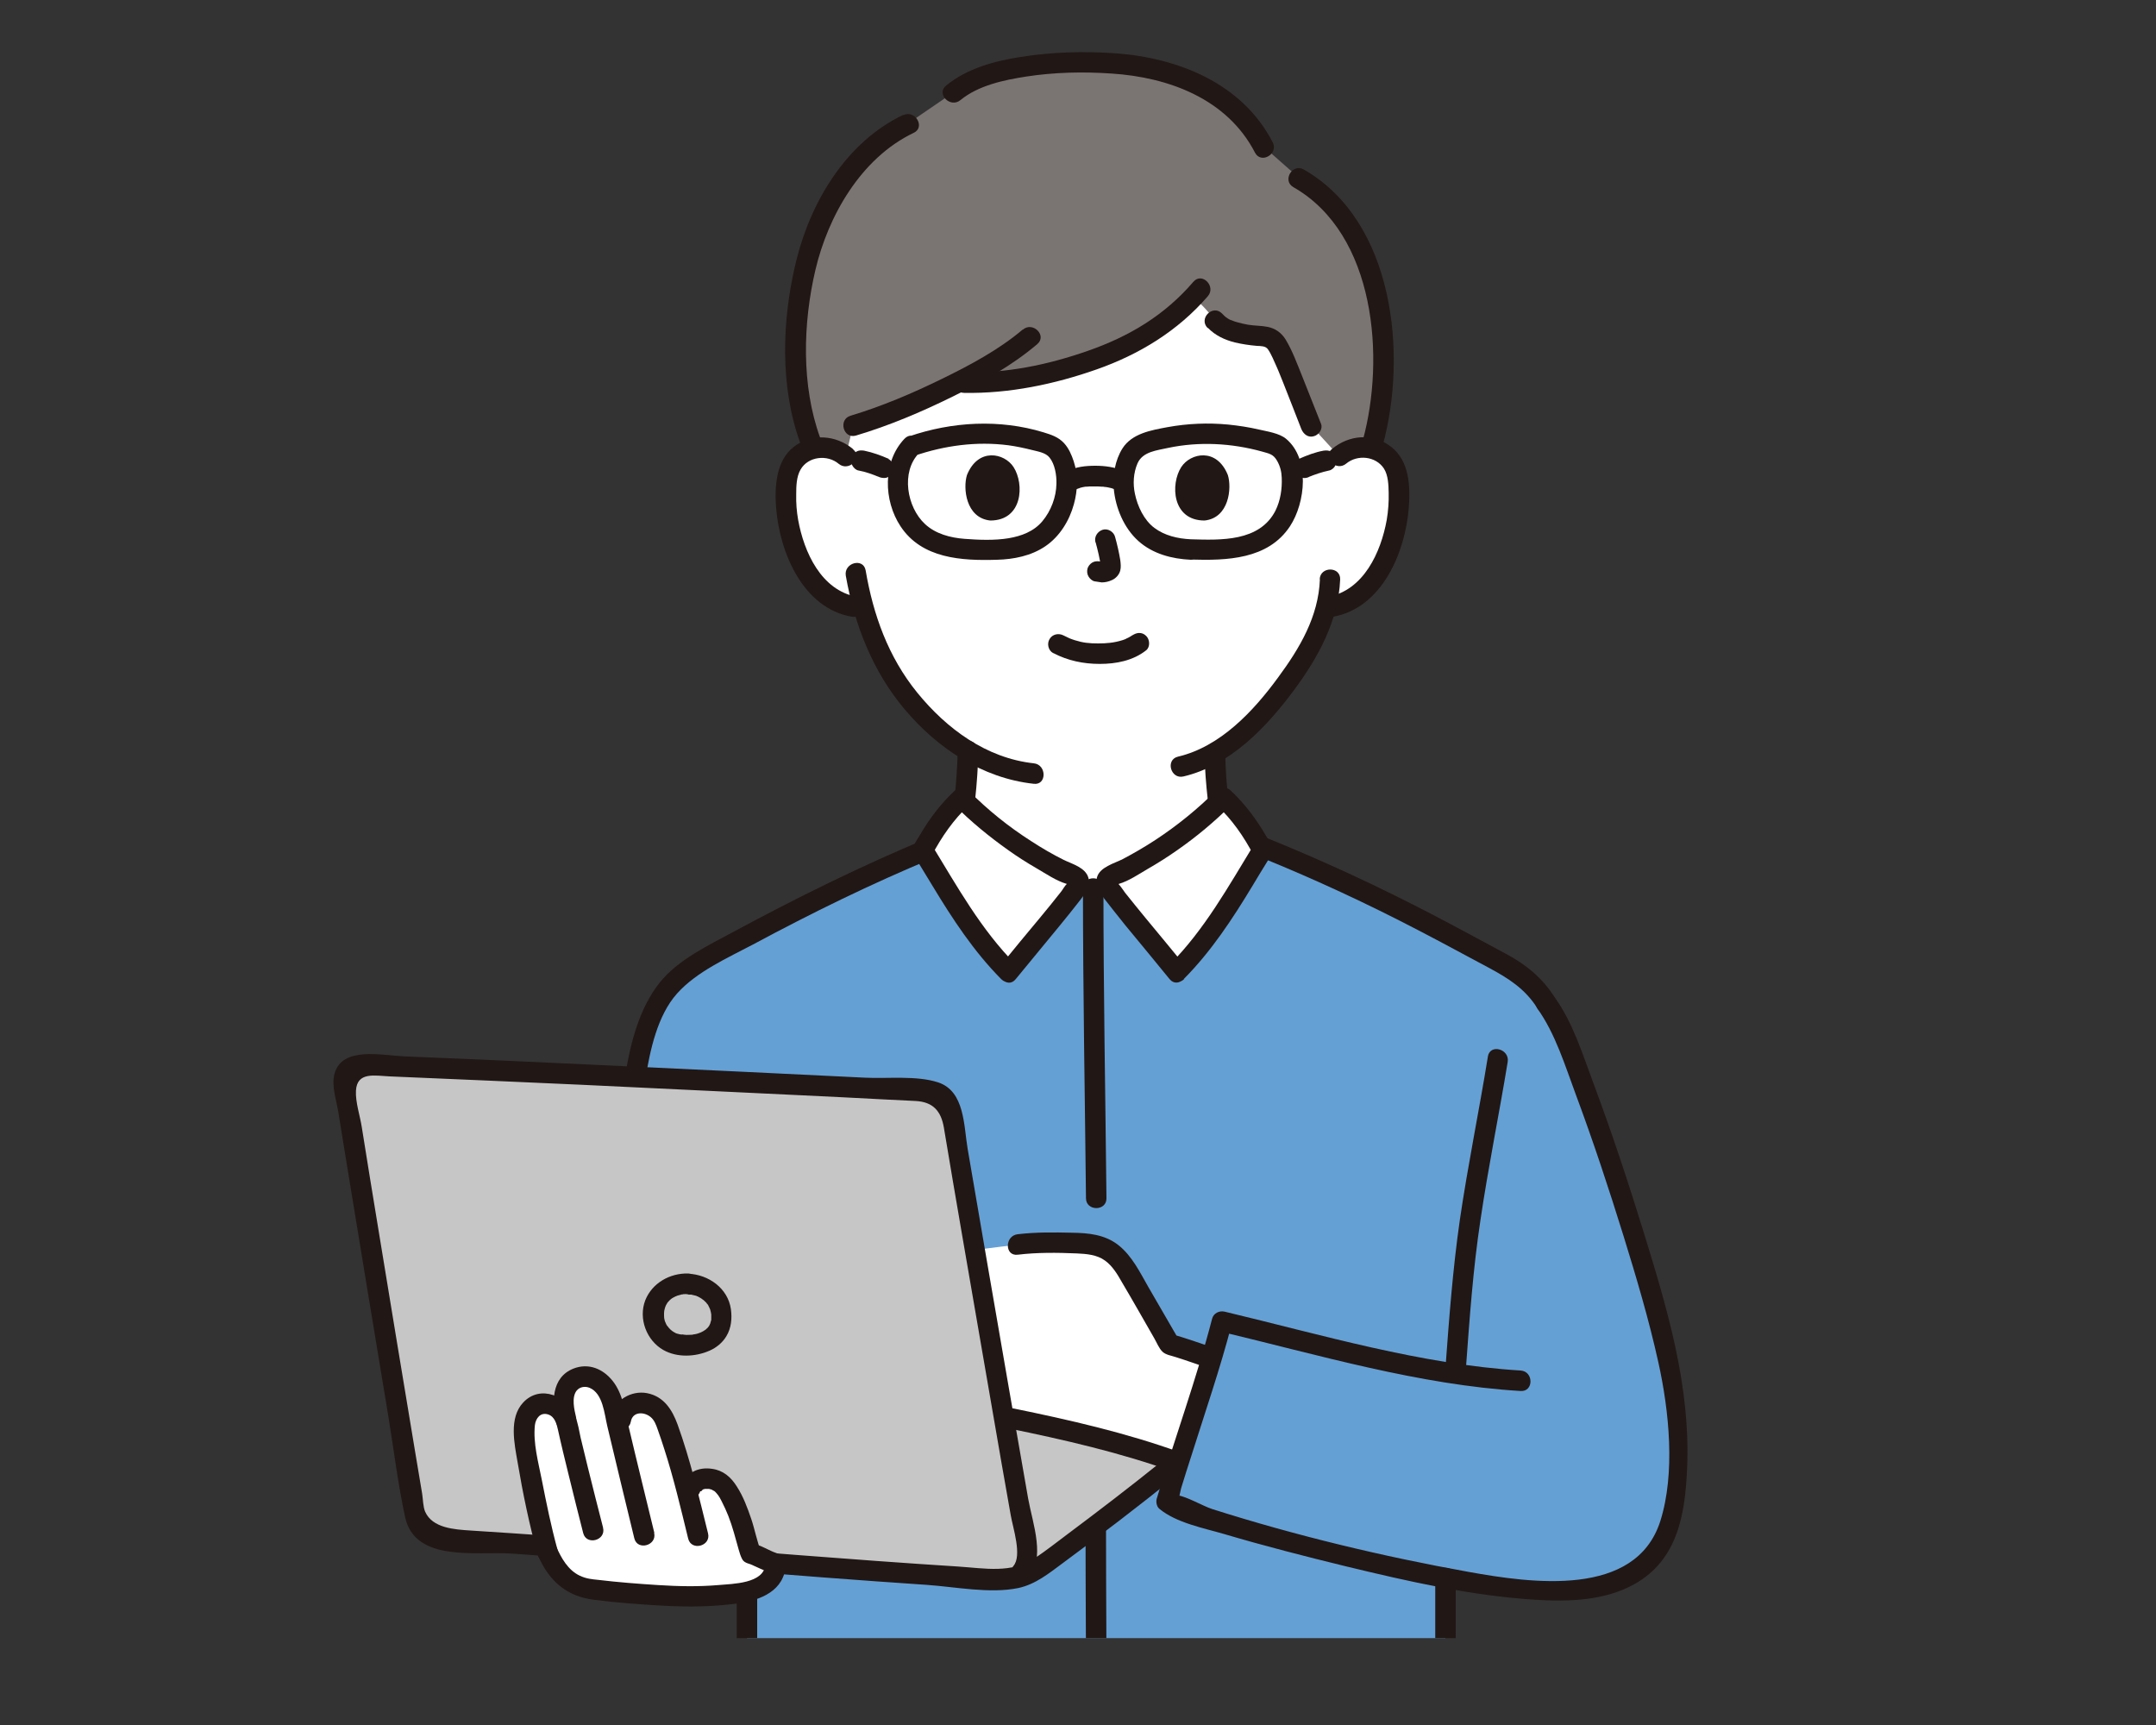
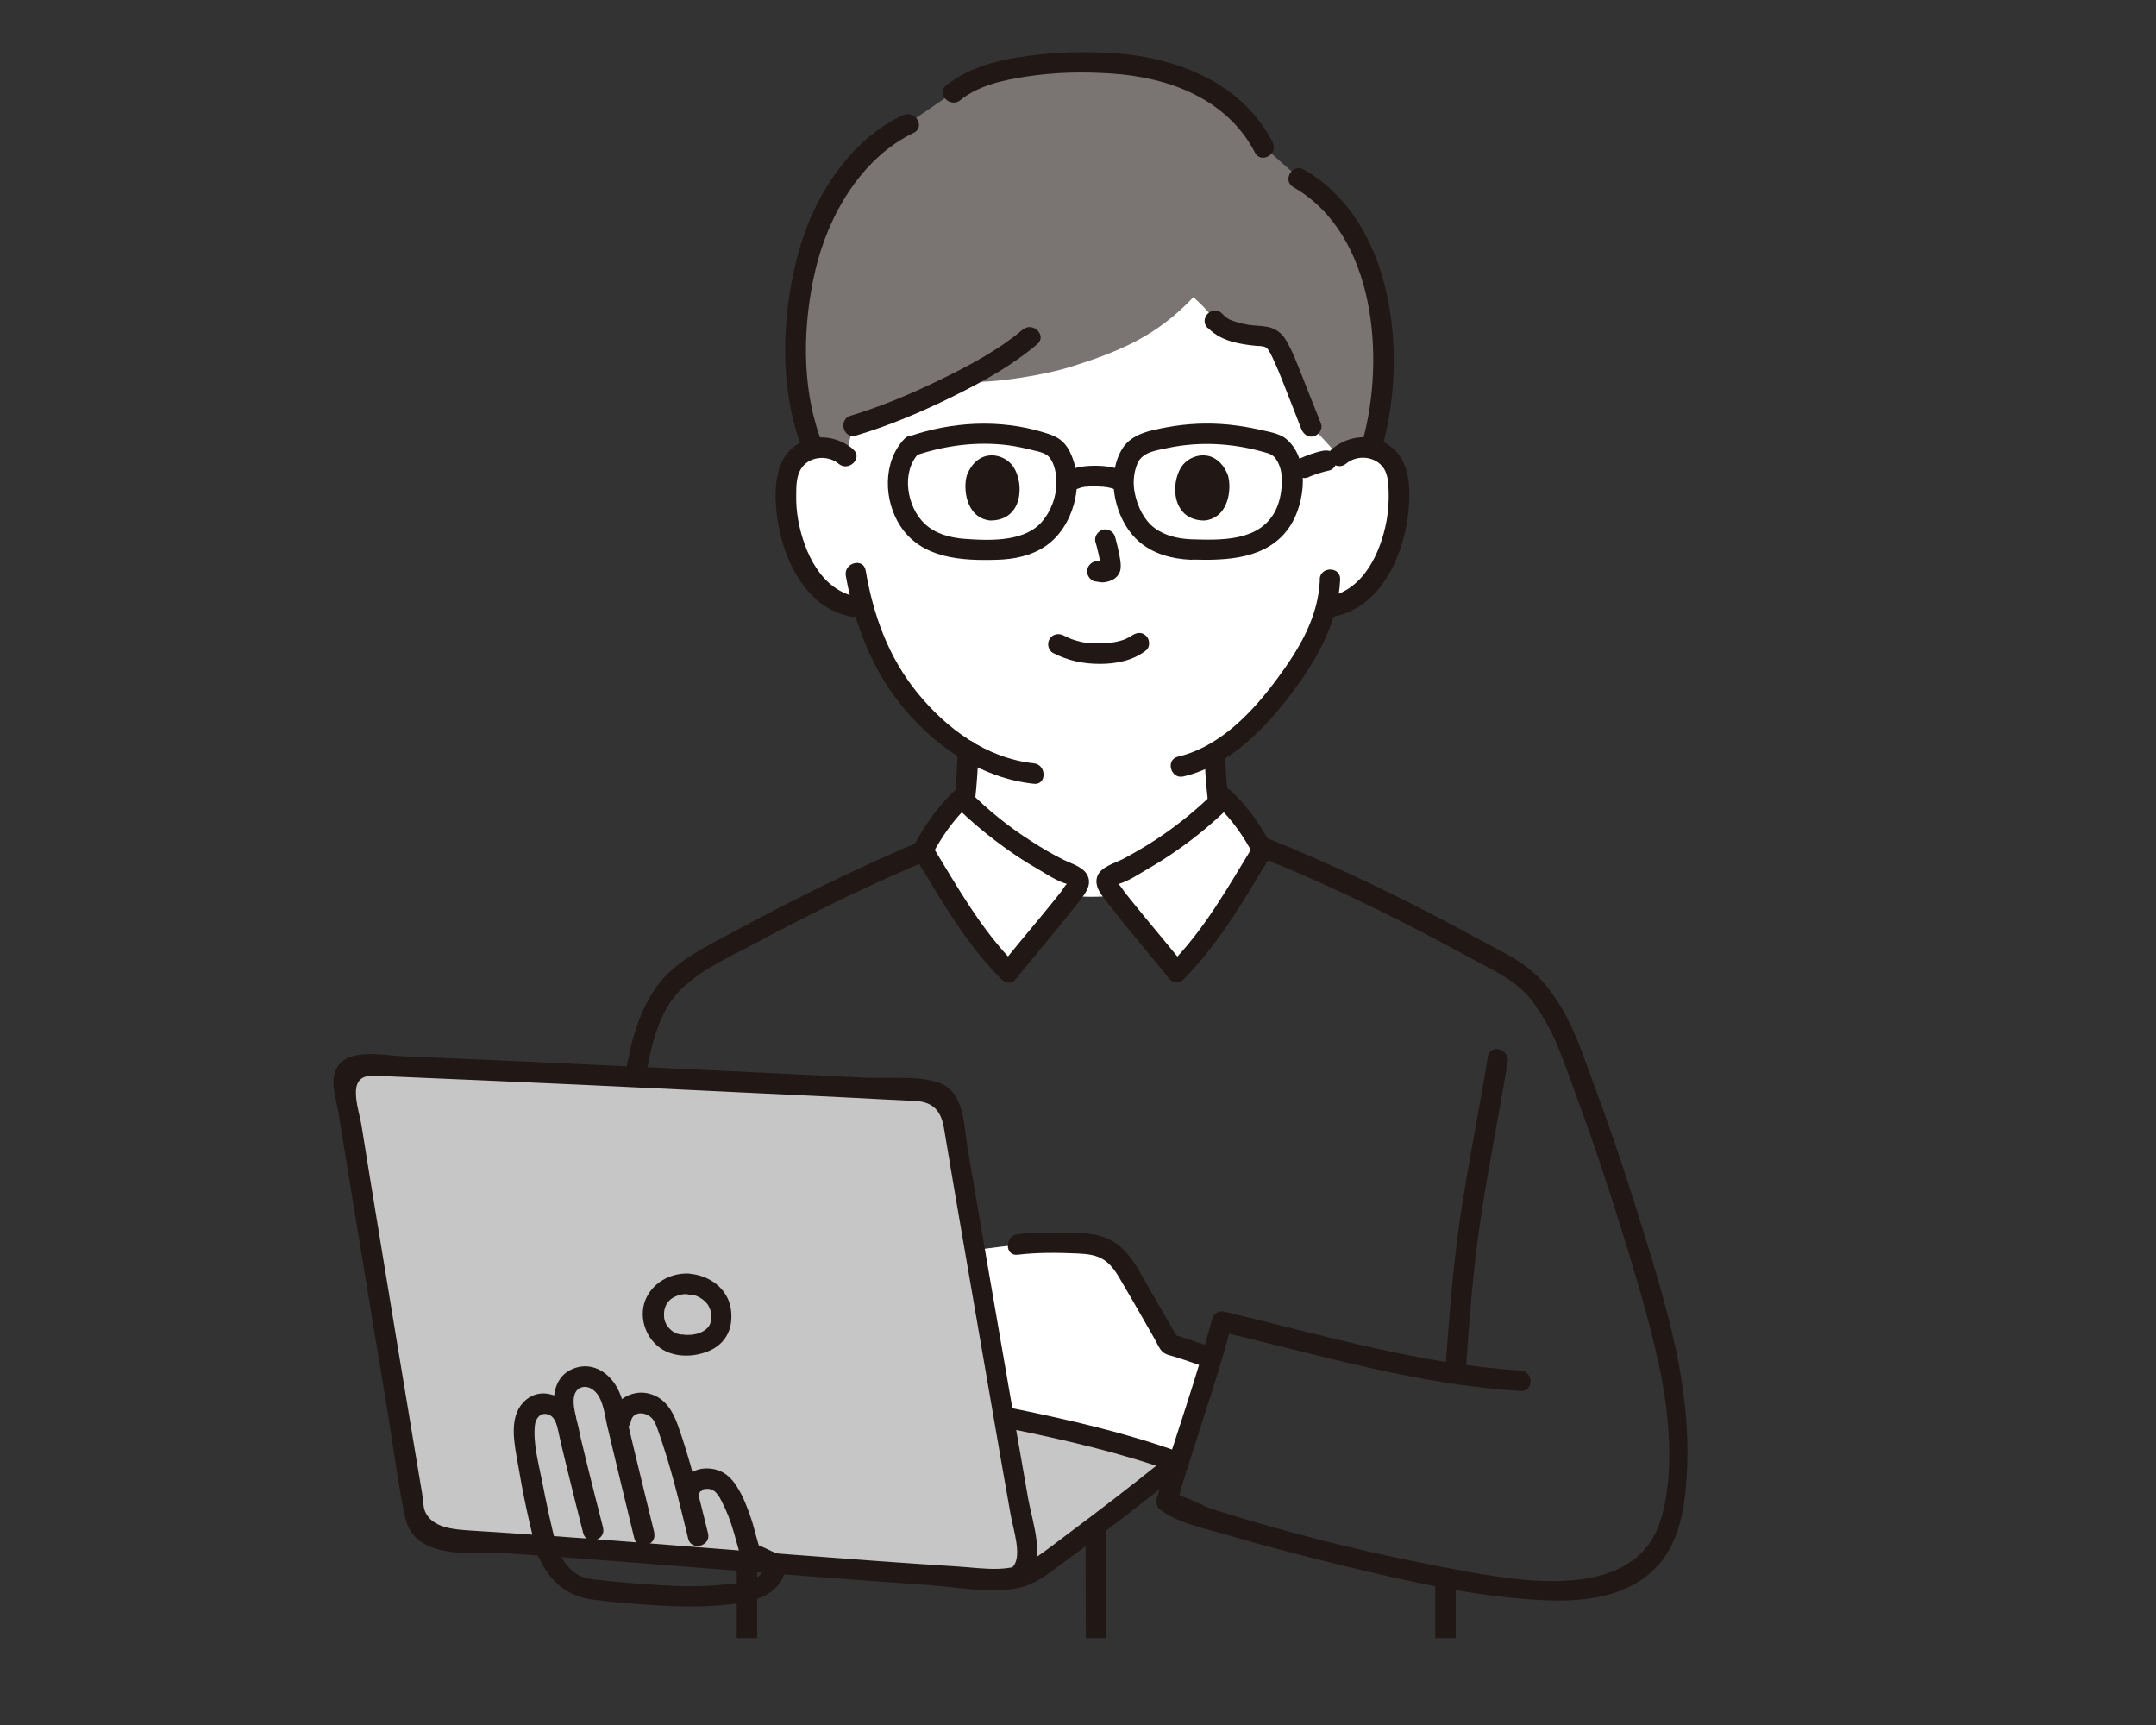
<svg xmlns="http://www.w3.org/2000/svg" id="a" viewBox="0 0 100 80">
  <rect x="0" y="0" width="100" height="80" fill="#333333" stroke="none" />
  <defs>
    <style>.g{fill:none;}.h{fill:#65a0d4;}.i{fill:#fff;}.j{fill:#c6c6c6;}.k{fill:#211715;}.l{fill:#7a7473;}.m{clip-path:url(#b);}</style>
    <clipPath id="b">
      <rect class="g" x="9.98" y=".39" width="77.14" height="75.58" />
    </clipPath>
  </defs>
  <g class="m">
    <g id="c">
      <path class="i" d="M60.85,29.85c-.74,1.39-2.43,3.83-4.5,5.06,.01,.67,.06,1.46,.15,2.19,0,0-.11,4.49-5.86,4.49s-5.88-4.52-5.88-4.52c.08-.74,.13-1.58,.15-2.23-.95-.57-1.83-1.35-2.64-2.32-1.17-1.4-1.82-2.95-2.21-4.31l-.44-.07c-.49-.08-.96-.3-1.34-.6-.49-.4-.85-.92-1.12-1.47-.56-1.12-.8-2.38-.7-3.61,.03-.31,.08-.63,.24-.92,.22-.4,.67-.7,1.16-.77s1.01,.08,1.36,.4c0,0-1.62-9.86,11.29-9.86s11.58,9.86,11.58,9.86c.35-.32,.88-.47,1.36-.4s.93,.37,1.16,.77c.16,.28,.21,.6,.24,.92,.11,1.23-.14,2.49-.7,3.61-.27,.55-.63,1.07-1.12,1.47-.38,.3-.84,.53-1.34,.6,0,0-.08,.01-.23,.04-.11,.41-.23,.76-.29,.94-.07,.18-.18,.43-.34,.73Z" />
      <path class="l" d="M60.23,8.27c1.75,.96,2.62,2.63,3.18,4.07,.83,2.11,1.05,5.67,.19,8.45-.04-.01-.09-.02-.13-.03-.49-.07-1.01,.08-1.36,.4l-1.28-1.4c-.29-.72-.5-1.29-.79-2.01-.19-.49-.54-1.36-.82-1.83s-.83-.33-1.34-.42c-1.65-.29-1.31-.66-2.53-1.72-1.67,1.79-3.44,2.53-5.72,3.24-1.23,.38-3.44,.75-4.95,.7-1.52,.88-3.73,1.56-5.1,1.99l-.35,1.43c-.35-.32-.88-.47-1.36-.4-.05,0-.1,.02-.15,.03l-.14-.38c-.85-2.25-.81-5.88-.12-8.44,.7-2.63,2.35-5.18,4.68-6.24l2.09-1.43c2.04-1.76,8.1-1.64,10.18-.89s3.49,1.96,4.22,3.43l1.61,1.42Z" />
      <path class="k" d="M45.23,37.07c.08-.74,.13-1.49,.15-2.23,0-.25-.22-.49-.48-.48s-.47,.21-.48,.48c-.02,.75-.07,1.49-.15,2.23-.03,.25,.24,.49,.48,.48,.28-.01,.45-.21,.48-.48h0Z" />
      <path class="k" d="M55.87,34.93c.01,.73,.07,1.45,.15,2.17,.03,.25,.2,.49,.48,.48,.23-.01,.51-.21,.48-.48-.09-.72-.14-1.45-.15-2.17,0-.25-.22-.49-.48-.48s-.48,.21-.48,.48h0Z" />
-       <path class="h" d="M45.26,80.62c-4.13,0-7.95,0-10.61,0h0c0-3.66,0-6.59,0-8.73l-5.17-22.01c.31-2.07,1.17-3.99,1.96-4.47,.54-.43,1.15-.88,1.76-1.22,3.2-1.74,5.99-3.2,9.58-4.71,.45-.87,1.05-1.77,1.82-2.48,1.48,1.5,3.36,2.78,5.16,3.6,.11,.05,.23,.11,.26,.22,.03,.1-.02,.2-.06,.29h1.41c-.04-.09-.09-.19-.06-.29,.03-.11,.15-.17,.26-.22,1.8-.82,3.68-2.1,5.16-3.6,.7,.65,1.27,1.44,1.7,2.24,4.2,1.69,7.24,3.27,10.79,5.2,.61,.33,1.73,.81,2.47,2.06,1.42,1.85,5.61,14.95,5.95,18.08,.19,1.75,.21,3.28-.03,5.45-.9,4.65-6.1,3.64-7.67,3.58-.54-.02-1.59-.19-2.9-.45,0,1.98,0,4.47,0,7.45-3.98,0-13.51,0-21.79,0Z" />
      <path class="g" d="M44.76,43.68c1.69,.45,3.53,.74,5.31,.75,1.87,0,4.07-.37,6.03-.92" />
      <path class="k" d="M67.52,80.61c0-2.48,0-4.96,0-7.44,0-.61-.95-.61-.95,0,0,2.48,0,4.96,0,7.44,0,.61,.95,.61,.95,0h0Z" />
      <path class="k" d="M35.12,80.62c0-2.91,0-5.82,0-8.73,0-.61-.95-.61-.95,0,0,2.91,0,5.82,0,8.73,0,.61,.95,.61,.95,0h0Z" />
-       <path class="k" d="M50.23,41.19c0,4.79,.09,9.59,.14,14.38,0,.61,.96,.61,.95,0-.05-4.79-.14-9.59-.14-14.38,0-.61-.95-.61-.95,0h0Z" />
      <path class="k" d="M50.35,70.94c0,3.19,.03,6.39,.03,9.58,0,.61,.95,.61,.95,0,0-3.19-.03-6.39-.03-9.58,0-.61-.95-.61-.95,0h0Z" />
      <path class="k" d="M58.55,39.79c2.46,1,4.87,2.12,7.23,3.35,1.1,.57,2.18,1.16,3.27,1.74,.9,.48,1.69,.98,2.25,1.87,.32,.52,1.15,.04,.82-.48-.57-.91-1.34-1.54-2.28-2.04-1.13-.6-2.25-1.22-3.39-1.81-2.49-1.3-5.04-2.48-7.65-3.54-.57-.23-.81,.69-.25,.92h0Z" />
      <path class="k" d="M69.01,49.01c-.41,2.53-.93,5.04-1.3,7.57-.33,2.29-.5,4.6-.67,6.91-.04,.61,.91,.61,.95,0,.17-2.31,.33-4.63,.68-6.93,.36-2.44,.86-4.87,1.26-7.31,.1-.6-.82-.86-.92-.25h0Z" />
      <path class="k" d="M43.01,38.88c-3.07,1.28-6.05,2.75-8.98,4.33-1.17,.63-2.59,1.3-3.44,2.37-.92,1.16-1.34,2.75-1.57,4.18-.1,.6,.82,.86,.92,.25,.21-1.3,.55-2.91,1.46-3.93s2.34-1.65,3.53-2.28c2.72-1.46,5.49-2.82,8.34-4,.56-.23,.31-1.15-.25-.92h0Z" />
      <path class="i" d="M54.57,45.06c1.66-1.65,2.74-3.64,3.97-5.63-.45-.86-1.04-1.73-1.8-2.43-1.48,1.5-3.36,2.78-5.16,3.6-.11,.05-.23,.11-.26,.22-.03,.1,.02,.2,.06,.29,.07,.14,.51,.7,1.07,1.38,.73,.89,1.64,1.98,2.13,2.58Z" />
      <path class="i" d="M46.78,45.06c-1.66-1.65-2.74-3.64-3.97-5.63,.45-.86,1.04-1.73,1.8-2.43,1.48,1.5,3.36,2.78,5.16,3.6,.11,.05,.23,.11,.26,.22,.03,.1-.02,.2-.06,.29-.07,.14-.51,.7-1.07,1.38-.73,.89-1.64,1.98-2.13,2.58Z" />
      <path class="k" d="M54.91,45.4c1.27-1.28,2.26-2.79,3.19-4.33,.23-.38,.46-.77,.7-1.15,.1-.17,.23-.34,.21-.55s-.18-.41-.28-.59c-.45-.78-.99-1.5-1.65-2.12-.19-.18-.49-.19-.67,0-.86,.86-1.81,1.63-2.83,2.3-.49,.32-.99,.61-1.5,.88-.39,.2-1.07,.37-1.2,.85-.1,.38,.12,.7,.34,.99,.32,.42,.66,.83,.99,1.25,.68,.83,1.37,1.65,2.04,2.48,.39,.47,1.06-.2,.67-.67-.59-.73-1.2-1.45-1.79-2.17-.32-.39-.63-.77-.94-1.16-.1-.13-.2-.3-.31-.41-.02-.02-.05-.1-.06-.1-.03-.07-.05-.01-.06,.16,.05-.02,.09-.05,.14-.07,.45-.13,.92-.45,1.33-.69,.47-.27,.93-.56,1.37-.87,.89-.62,1.73-1.32,2.5-2.09h-.67c.72,.67,1.27,1.47,1.72,2.33v-.48c-1.18,1.93-2.28,3.92-3.89,5.54-.43,.43,.24,1.11,.67,.67Z" />
      <path class="k" d="M47.11,44.73c-1.61-1.62-2.71-3.61-3.89-5.54v.48c.46-.87,1.01-1.66,1.72-2.33h-.67c.77,.77,1.61,1.46,2.5,2.09,.42,.3,.86,.58,1.31,.84s.91,.58,1.39,.72c.05,.02,.09,.04,.14,.07l-.05-.18-.07,.11c-.11,.09-.19,.26-.28,.37-.32,.41-.65,.81-.98,1.21-.6,.72-1.2,1.44-1.79,2.17-.38,.47,.29,1.15,.67,.67,.66-.81,1.34-1.62,2-2.43,.34-.42,.68-.83,1.01-1.26,.22-.29,.48-.63,.36-1.02-.14-.47-.75-.63-1.14-.82-.52-.26-1.02-.55-1.51-.87-1.05-.67-2.02-1.45-2.89-2.33-.19-.19-.49-.18-.67,0-.64,.6-1.17,1.3-1.61,2.06-.1,.17-.26,.39-.31,.58-.05,.24,.08,.41,.2,.61,.23,.38,.47,.77,.7,1.15,.93,1.54,1.92,3.05,3.19,4.33,.43,.43,1.1-.24,.67-.67Z" />
      <path class="j" d="M15.99,49.87c.1-.29,.38-.5,.72-.49,5.66,.2,22.04,1.01,26.4,1.22,.5,.02,.92,.4,1,.89,.65,3.93,3.02,17.59,3.65,21.14l.05,.3c-.11,.06-.23,.11-.36,.16-.28,.1-.76,.16-1.05,.14-9.1-.52-17.04-1.35-26.08-1.89-.52-.03-.96-.42-1.04-.93-.75-4.42-2.66-16.06-3.32-20.19-.02-.13,0-.25,.03-.36Z" />
      <path class="j" d="M47.15,69.16c-.18-1.04-.39-2.21-.6-3.45l.33,.07,1.61,.33c.93,.21,4.65,1.17,6.09,1.7-.23,.19-.4,.33-.4,.33-1.85,1.5-5.23,4.04-6.03,4.6-.11,.08-.22,.15-.34,.21l-.05-.3c-.13-.76-.35-1.98-.61-3.48Z" />
      <path class="i" d="M48.55,66.12c.93,.21,4.66,1.17,6.1,1.7,.44-1.4,1.07-3.4,1.52-4.89-.62-.21-1.24-.4-1.86-.58l-1.73-3c-.3-.52-.63-1.07-1.15-1.37-.51-.3-1.13-.32-1.72-.33-.65-.01-1.39-.08-2.58,.08l-1.94,.24,1.39,7.8,1.97,.35Z" />
      <path class="k" d="M54.72,67.35c-2.49-.9-5.12-1.5-7.71-2.03-.6-.12-.85,.79-.25,.92,2.59,.53,5.22,1.13,7.71,2.03,.58,.21,.82-.71,.25-.92h0Z" />
      <path class="k" d="M56.3,62.51c-.64-.22-1.27-.44-1.92-.63l.28,.22-1.39-2.4c-.39-.68-.76-1.45-1.39-1.95s-1.4-.57-2.16-.58c-.84-.02-1.68-.03-2.52,.07-.6,.07-.61,1.02,0,.95,.91-.11,1.83-.1,2.75-.06,.45,.02,.93,.06,1.3,.33,.35,.25,.58,.64,.79,1.01,.51,.86,1,1.73,1.5,2.6,.11,.19,.22,.47,.38,.62s.42,.18,.62,.25c.51,.16,1.01,.34,1.51,.51,.58,.2,.83-.72,.25-.92h0Z" />
      <path class="k" d="M47.65,73.29c.88-1,.25-2.61,.04-3.78-.31-1.76-.61-3.51-.92-5.27-.63-3.66-1.27-7.31-1.89-10.97-.18-1.06-.13-2.66-1.36-3.07-.99-.33-2.35-.17-3.38-.22-3.63-.18-7.26-.35-10.89-.52s-7.02-.33-10.53-.47c-.97-.04-2.84-.48-3.2,.79-.16,.54,.08,1.24,.17,1.78,.12,.76,.25,1.52,.37,2.28,.65,3.96,1.3,7.93,1.96,11.89,.25,1.54,.44,3.1,.77,4.63,.46,2.11,3.29,1.58,4.94,1.69,6.42,.44,12.82,1.02,19.24,1.45,1.33,.09,2.93,.42,4.25,.15,.81-.17,1.44-.69,2.09-1.17,1.76-1.3,3.51-2.63,5.21-4.01,.48-.38-.2-1.05-.67-.67-1.43,1.15-2.88,2.26-4.35,3.36-.49,.37-.98,.75-1.48,1.09-1.09,.74-2.35,.48-3.59,.4-5.02-.32-10.02-.74-15.03-1.13-2.53-.2-5.06-.38-7.59-.54-.74-.05-1.75-.11-2.09-.87-.1-.23-.1-.59-.14-.84-.11-.68-.23-1.35-.34-2.03-.57-3.43-1.14-6.86-1.7-10.29-.26-1.56-.51-3.12-.76-4.68-.08-.52-.3-1.16-.27-1.69,.05-.89,.88-.69,1.57-.66,2.98,.12,5.96,.26,8.93,.39,3.35,.16,6.7,.32,10.04,.48,1.33,.06,2.66,.13,4,.2,.47,.02,.94,.05,1.41,.07,.82,.04,1.19,.47,1.32,1.24,.56,3.37,1.15,6.73,1.73,10.1,.32,1.83,.63,3.66,.95,5.49,.14,.79,.28,1.59,.42,2.38,.1,.59,.54,1.88,.12,2.36s.27,1.13,.67,.67h0Z" />
      <g id="d">
-         <path class="i" d="M26.31,66.06c-.11-.51-.53-1.07-1.22-.95-.43,.08-.72,.45-.75,.97-.04,.7,.11,1.5,.36,2.8,.19,.99,.44,2.14,.7,3.08,.41,.96,1.01,1.59,1.89,1.72,.54,.09,3.92,.42,5.44,.35,1.31-.13,3.27-.12,3.26-1.53-.49-.14-.92-.42-1.11-.45-.05-.13-.11-.28-.16-.5-.21-.87-.75-2.45-1.28-2.8-.43-.28-1.15-.29-1.37,.28,0,0-.06,.16-.15,.41-.06-.24-.13-.5-.19-.77-.22-.93-.59-2.05-.83-2.7-.15-.41-.38-.7-.88-.88-.46-.16-1.14,.13-1.21,.7l-.08,.63-.25-1.13c-.28-1.26-1.08-1.61-1.66-1.4-.65,.23-.79,.93-.54,1.96" />
        <path class="k" d="M32.53,69.16c-.04,.09,.07-.14,.02-.03,.04-.04,.04-.04,0-.01,.02-.02,.05-.03,.07-.05,.05-.02,.05-.03,0,0,.03,0,.06-.02,.08-.02,.06-.01,.06-.01,0,0,.03,0,.06,0,.09,0,.03,0,.06,0,.09,0-.05,0-.05,0,0,0,.06,.01,.12,.03,.17,.05-.09-.03,.07,.04,.08,.05,.06,.04,.06,.06,.01,0,.15,.16,.2,.21,.33,.47s.22,.45,.31,.68c.2,.51,.33,1.03,.48,1.56,.04,.14,.09,.31,.16,.44s.18,.18,.31,.22c.02,0,.16,.06,.07,.02,.32,.14,.63,.3,.97,.41,.58,.19,.83-.73,.25-.92-.36-.12-.7-.36-1.06-.43l.33,.33c-.19-.48-.28-1-.45-1.5s-.37-1.04-.67-1.5c-.27-.43-.63-.74-1.14-.81-.65-.1-1.2,.18-1.46,.79-.1,.24,.11,.52,.33,.58,.27,.08,.49-.09,.58-.33h0Z" />
        <path class="k" d="M32.84,71.11c-.42-1.69-.82-3.4-1.41-5.04-.25-.69-.64-1.31-1.42-1.46-.72-.14-1.53,.32-1.67,1.07-.11,.6,.81,.85,.92,.25,.08-.47,.61-.47,.92-.21,.17,.14,.25,.36,.32,.56,.11,.3,.21,.61,.31,.92,.44,1.36,.77,2.77,1.11,4.16,.15,.59,1.07,.34,.92-.25h0Z" />
        <path class="k" d="M30.35,71.09c-.4-1.65-.81-3.3-1.2-4.96-.17-.7-.26-1.48-.72-2.07s-1.14-.86-1.83-.59c-1.04,.41-1.01,1.6-.8,2.51,.14,.6,1.05,.34,.92-.25-.08-.34-.22-.91,.02-1.23,.15-.19,.4-.22,.6-.14,.63,.26,.69,1.21,.83,1.79,.41,1.73,.83,3.46,1.25,5.19,.14,.59,1.06,.34,.92-.25h0Z" />
        <path class="k" d="M24.98,72.2c.51,1.14,1.31,1.83,2.55,1.99,1.08,.14,2.18,.22,3.27,.28,1.15,.06,2.28,.05,3.42-.11,1.08-.15,2.17-.59,2.23-1.82,.03-.61-.92-.61-.95,0-.05,.91-1.53,.91-2.18,.97-.94,.08-1.86,.06-2.8,0s-1.85-.13-2.77-.24c-.29-.03-.56-.05-.87-.2-.54-.26-.85-.82-1.08-1.34-.25-.56-1.07-.07-.82,.48h0Z" />
        <path class="k" d="M27.97,70.84c-.24-.94-.48-1.87-.71-2.81-.11-.45-.22-.91-.33-1.36-.07-.32-.12-.66-.24-.96-.36-.96-1.62-1.52-2.42-.67-.68,.72-.41,1.92-.26,2.79,.24,1.43,.54,2.86,.92,4.26,.16,.59,1.08,.34,.92-.25-.29-1.06-.51-2.14-.72-3.21-.16-.81-.41-1.71-.32-2.54,.04-.32,.26-.61,.62-.49,.3,.1,.39,.44,.45,.71,.15,.69,.32,1.38,.49,2.07,.22,.91,.45,1.81,.68,2.72,.15,.59,1.07,.34,.92-.25h0Z" />
      </g>
      <path class="k" d="M71.29,46.75c.85,1.17,1.31,2.7,1.81,4.04,.8,2.15,1.52,4.33,2.2,6.52,.6,1.94,1.18,3.89,1.62,5.88,.5,2.26,.79,5.13,.09,7.35-1.14,3.58-5.99,2.88-8.89,2.36-4-.72-8.01-1.68-11.88-2.91-.48-.15-1.26-.64-1.75-.66-.18,0-.03,.33,.12,.26,.07-.03,.15-.48,.17-.56,.15-.5,.31-.99,.47-1.49,.64-2.03,1.34-4.06,1.88-6.13l-.58,.33c4.58,1.09,9.27,2.49,13.98,2.77,.61,.04,.61-.91,0-.95-4.62-.28-9.24-1.66-13.73-2.73-.25-.06-.52,.08-.58,.33-.73,2.81-1.74,5.56-2.57,8.35-.04,.15,0,.36,.12,.46,.79,.66,2.08,.9,3.03,1.18,1.86,.55,3.74,1.03,5.62,1.49,2.9,.7,5.79,1.36,8.77,1.55,1.56,.1,3.24,.05,4.63-.73,1.99-1.12,2.34-3.23,2.43-5.34,.17-3.84-.92-7.43-2.04-11.06-.7-2.27-1.45-4.53-2.28-6.76-.5-1.33-.97-2.87-1.81-4.03-.36-.49-1.18-.02-.82,.48h0Z" />
      <path class="k" d="M62.44,21.5c.52-.43,1.37-.35,1.75,.23,.2,.32,.21,.75,.22,1.12,.01,.42-.02,.84-.09,1.26-.27,1.5-1.07,3.27-2.73,3.57-.6,.11-.35,1.02,.25,.92,2.26-.41,3.33-2.97,3.5-5.02,.08-1,.04-2.2-.82-2.86s-1.96-.55-2.75,.11c-.47,.39,.21,1.06,.67,.67h0Z" />
      <path class="k" d="M61.22,26.87c-.07,1.73-.93,3.18-1.94,4.55-1.14,1.56-2.68,3.21-4.64,3.67-.6,.14-.34,1.06,.25,.92,2.17-.51,3.86-2.29,5.14-4.02,1.11-1.5,2.05-3.21,2.13-5.12,.02-.61-.93-.61-.95,0h0Z" />
      <path class="k" d="M39.57,20.83c-.79-.66-1.92-.75-2.75-.11s-.9,1.86-.82,2.86c.17,2.05,1.24,4.62,3.5,5.02,.6,.11,.86-.81,.25-.92-1.66-.3-2.46-2.07-2.73-3.57-.07-.39-.1-.79-.09-1.19,0-.37,.01-.81,.2-1.14,.35-.62,1.25-.71,1.77-.27,.47,.39,1.14-.28,.67-.67h0Z" />
      <path class="k" d="M39.23,26.7c.4,2.27,1.25,4.45,2.75,6.22s3.57,3.17,5.97,3.43c.61,.07,.6-.89,0-.95-2.2-.24-4.04-1.6-5.4-3.27s-2.05-3.63-2.4-5.68c-.11-.6-1.02-.35-.92,.25h0Z" />
      <path class="k" d="M59.03,6.6c-1.41-2.74-4.39-3.92-7.31-4.13-1.45-.1-2.93-.06-4.37,.17-1.23,.19-2.49,.53-3.47,1.33-.47,.39,.2,1.06,.67,.67,.83-.68,2.01-.93,3.05-1.09,1.3-.2,2.63-.23,3.95-.14,2.65,.17,5.37,1.17,6.66,3.67,.28,.54,1.1,.06,.82-.48h0Z" />
      <path class="k" d="M41.89,5.33c-2.62,1.25-4.27,3.99-4.95,6.73s-.78,5.86,.18,8.49c.21,.57,1.13,.32,.92-.25-.88-2.42-.8-5.31-.22-7.78s2.09-5.18,4.56-6.36c.55-.26,.07-1.08-.48-.82h0Z" />
      <path class="k" d="M59.99,8.68c3.82,2.18,4.26,7.94,3.22,11.74-.16,.59,.76,.84,.92,.25,1.16-4.22,.54-10.41-3.66-12.81-.53-.3-1.01,.52-.48,.82h0Z" />
-       <path class="k" d="M55.35,13.07c-1.33,1.55-2.97,2.53-4.89,3.2s-3.79,1.04-5.75,1c-.61-.01-.61,.94,0,.95,2.09,.04,4.2-.4,6.16-1.09s3.75-1.77,5.15-3.39c.4-.46-.27-1.14-.67-.67h0Z" />
      <path class="k" d="M47.44,15.28c-1.11,.94-2.44,1.65-3.75,2.29-1.37,.67-2.78,1.27-4.24,1.71-.58,.17-.34,1.09,.25,.92,1.54-.46,3.03-1.09,4.47-1.8s2.76-1.44,3.94-2.44c.47-.4-.21-1.07-.67-.67h0Z" />
      <path class="k" d="M56.03,15.21c.34,.35,.77,.55,1.24,.67,.34,.08,.68,.13,1.02,.16,.19,.01,.41,0,.52,.16,.16,.23,.27,.52,.39,.78s.22,.54,.33,.8c.28,.7,.55,1.41,.83,2.12,.1,.24,.32,.41,.58,.33,.23-.06,.43-.34,.33-.58-.29-.72-.57-1.45-.86-2.17-.24-.59-.46-1.21-.79-1.75-.19-.3-.47-.5-.82-.57-.3-.06-.61-.05-.91-.1-.17-.03-.35-.07-.52-.12-.06-.02-.12-.03-.18-.06,0,0-.14-.06-.09-.03-.1-.04-.19-.1-.27-.16,.08,.06-.02-.02-.03-.03-.04-.04-.08-.08-.12-.12-.43-.44-1.1,.23-.67,.67h0Z" />
      <path class="k" d="M31.94,60.04s.08,0,.12,0c-.11,0-.02,0,0,0,.07,.02,.14,.03,.21,.05,.02,0,.05,.02,.07,.03,.12,.04-.08-.05,.03,.01,.07,.04,.14,.07,.2,.12,0,0,.1,.08,.05,.03s.04,.04,.04,.04c.05,.04,.09,.09,.14,.14-.07-.08,0,.02,.02,.03,.02,.03,.04,.06,.05,.09s.03,.06,.05,.09c-.05-.09,.01,.04,.02,.06,.02,.08,.04,.15,.05,.23-.01-.09,0,0,0,0,0,.05,0,.09,0,.14,0,.03,0,.07,0,.1,0,.07,.02-.1,0,.01-.02,.07-.04,.14-.06,.21,.04-.11-.02,.04-.04,.07-.02,.03-.04,.06-.06,.08,.07-.09,.02-.03,0,0-.04,.04-.09,.08-.13,.12,.01,0,.09-.06,.02-.02-.04,.02-.07,.05-.11,.07-.03,.02-.19,.09-.07,.04-.05,.02-.11,.04-.16,.06s-.11,.03-.17,.04c-.03,0-.07,.01-.1,.02-.11,.02,.09,0,0,0-.12,0-.24,.02-.37,0-.03,0-.14-.03-.16-.01,.04-.02,.1,.02,.01,0-.05,0-.09-.02-.14-.03-.03,0-.07-.02-.1-.03-.07-.03,.09,.05-.02-.01-.06-.03-.12-.07-.18-.11,.09,.06-.02-.02-.03-.03-.03-.02-.05-.05-.07-.07s-.05-.05-.07-.08c.07,.08-.02-.03-.04-.05-.02-.03-.04-.06-.05-.09,0-.01-.06-.14-.02-.04-.03-.07-.05-.13-.06-.2,0,0-.02-.13-.01-.06s0-.07,0-.07c0-.04,0-.09,0-.13,0-.02,.02-.15,0-.06,.02-.09,.04-.18,.07-.26-.04,.1,.02-.03,.02-.04,.02-.04,.04-.07,.06-.1,.06-.11-.06,.06,.02-.03,.03-.03,.05-.06,.08-.09s.06-.05,.09-.08c-.08,.06,.01,0,.03-.02,.07-.04,.14-.08,.21-.11-.1,.05,.02,0,.03-.01,.04-.01,.08-.02,.11-.03s.08-.02,.11-.03c.03,0,.05,0,.08-.01-.06,0-.07,0-.03,0,.08,0,.16-.01,.24,0,.25,0,.49-.22,.48-.48s-.21-.47-.48-.48c-.85-.02-1.67,.44-1.99,1.24-.33,.85,.06,1.87,.84,2.31,.64,.36,1.48,.32,2.14,.03,.32-.14,.6-.37,.78-.67,.23-.38,.27-.83,.21-1.26-.14-.97-1.04-1.6-1.98-1.64-.25-.01-.49,.23-.48,.48,.01,.27,.21,.46,.48,.48Z" />
      <g id="e">
        <path class="k" d="M55.23,25.95c1.67,.05,3.58,0,4.6-1.54,.72-1.09,.94-3.13-.18-4.06-.31-.26-.87-.34-1.26-.43-.47-.11-.94-.18-1.42-.23-.94-.09-1.89-.05-2.82,.12-.75,.14-1.65,.29-2.09,.99-.34,.54-.46,1.25-.4,1.87,.08,.88,.47,1.82,1.14,2.42s1.56,.83,2.43,.87c.61,.03,.61-.92,0-.95s-1.21-.17-1.69-.53-.78-1-.9-1.58c-.1-.46-.07-.97,.12-1.41,.24-.55,.9-.6,1.43-.72,1.43-.3,2.93-.22,4.34,.17,.35,.1,.53,.12,.71,.44,.14,.25,.2,.5,.21,.78,.02,.52-.06,1.05-.29,1.52-.74,1.45-2.54,1.37-3.93,1.33-.61-.02-.61,.93,0,.95Z" />
        <path class="k" d="M42.41,21.14c1.4-.48,2.89-.68,4.36-.49,.37,.05,.74,.13,1.1,.22,.27,.07,.63,.12,.81,.35,.25,.31,.33,.82,.32,1.21-.01,.62-.25,1.26-.65,1.74s-.98,.69-1.56,.79c-.66,.11-1.39,.08-2.05,.03s-1.35-.23-1.84-.69c-.84-.78-1.12-2.41-.28-3.28,.42-.44-.25-1.12-.67-.67-1.02,1.07-.97,2.87-.18,4.06,.99,1.5,2.84,1.6,4.47,1.55,.78-.02,1.59-.18,2.25-.63s1.11-1.18,1.32-1.95c.18-.65,.2-1.35-.01-1.99-.1-.3-.23-.6-.44-.83-.26-.29-.6-.4-.96-.51-2.03-.62-4.24-.5-6.24,.19-.57,.2-.33,1.12,.25,.92h0Z" />
        <path class="k" d="M50,22.66c.1-.05-.11,.04,0,0,.04-.01,.07-.02,.11-.04,.08-.02,.16-.04,.24-.05,.04,0,.1,0-.03,0,.02,0,.04,0,.06,0,.05,0,.09,0,.14-.01,.1,0,.2,0,.29,0s.19,0,.28,.01c.05,0,.1,0,.14,.01,.03,0,.1,.02-.03,0,.02,0,.04,0,.05,0,.09,.01,.17,.03,.26,.05,.03,0,.07,.02,.1,.03,.04,.01,.18,.07,.02,0,.12,.05,.23,.08,.37,.05,.11-.03,.23-.12,.28-.22,.11-.21,.07-.54-.17-.65-.41-.18-.86-.24-1.31-.24s-.89,.05-1.28,.24c-.22,.11-.3,.44-.17,.65,.15,.23,.41,.29,.65,.17h0Z" />
        <path class="k" d="M60.74,22.1l.05-.02-.11,.05c.31-.13,.64-.24,.97-.31,.11-.02,.23-.12,.28-.22,.06-.1,.08-.25,.05-.37s-.11-.23-.22-.28c-.12-.06-.23-.07-.37-.05-.39,.07-.78,.22-1.14,.38-.1,.05-.19,.18-.22,.28-.03,.11-.02,.27,.05,.37s.16,.19,.28,.22l.13,.02c.09,0,.17-.02,.24-.06h0Z" />
-         <path class="k" d="M41.22,21.28c-.36-.16-.75-.3-1.14-.38-.13-.02-.25-.02-.37,.05-.1,.06-.19,.17-.22,.28-.03,.12-.02,.26,.05,.37,.06,.1,.16,.2,.28,.22,.33,.06,.66,.18,.97,.31l-.11-.05,.05,.02c.05,.03,.11,.05,.18,.06,.06,.01,.13,.01,.19,0,.11-.03,.23-.12,.28-.22,.06-.11,.09-.24,.05-.37-.04-.11-.11-.23-.22-.28h0Z" />
      </g>
      <g id="f">
        <path class="k" d="M48.86,30.29c.67,.35,1.39,.5,2.15,.5s1.54-.15,2.15-.63c.2-.16,.17-.51,0-.67-.2-.2-.47-.16-.67,0,.14-.11,0-.01-.03,.01-.04,.03-.09,.05-.14,.08-.03,.01-.18,.08-.07,.04-.06,.02-.12,.05-.19,.07-.39,.12-.72,.15-1.13,.15s-.7-.03-1.08-.15c-.07-.02-.14-.05-.2-.07-.02,0-.04-.02-.07-.03,.12,.04,.02,0,0,0-.08-.04-.17-.08-.25-.12-.23-.12-.52-.06-.65,.17-.13,.21-.06,.53,.17,.65h0Z" />
        <path class="k" d="M50.82,25.16c.1,.37,.19,.74,.24,1.11l-.02-.13c0,.05,0,.1,0,.15l.02-.13s0,.05-.02,.07l.05-.11s-.01,.03-.02,.04l.07-.1s-.02,.02-.04,.04l.1-.07s-.06,.03-.09,.05l.11-.05s-.1,.04-.15,.04l.13-.02s-.09,0-.14,0l.13,.02c-.05,0-.1-.02-.16-.03-.13-.02-.25-.02-.37,.05-.1,.06-.19,.17-.22,.28-.03,.12-.02,.26,.05,.37,.06,.1,.17,.2,.28,.22,.11,.01,.22,.04,.33,.05,.17,0,.33-.04,.48-.11,.18-.08,.33-.25,.38-.44,.04-.17,.02-.32,0-.49-.06-.36-.14-.71-.24-1.07-.06-.24-.34-.41-.58-.33s-.4,.33-.33,.58h0Z" />
        <path class="k" d="M44.85,22.03c-.19,.6-.06,1.99,1.08,2.11,1.51,0,1.59-1.69,1.08-2.48-.42-.65-1.64-.92-2.16,.37Z" />
        <path class="k" d="M56.95,22.03c.19,.6,.06,1.99-1.08,2.11-1.51,0-1.59-1.69-1.08-2.48,.42-.65,1.64-.92,2.16,.37Z" />
      </g>
    </g>
  </g>
</svg>